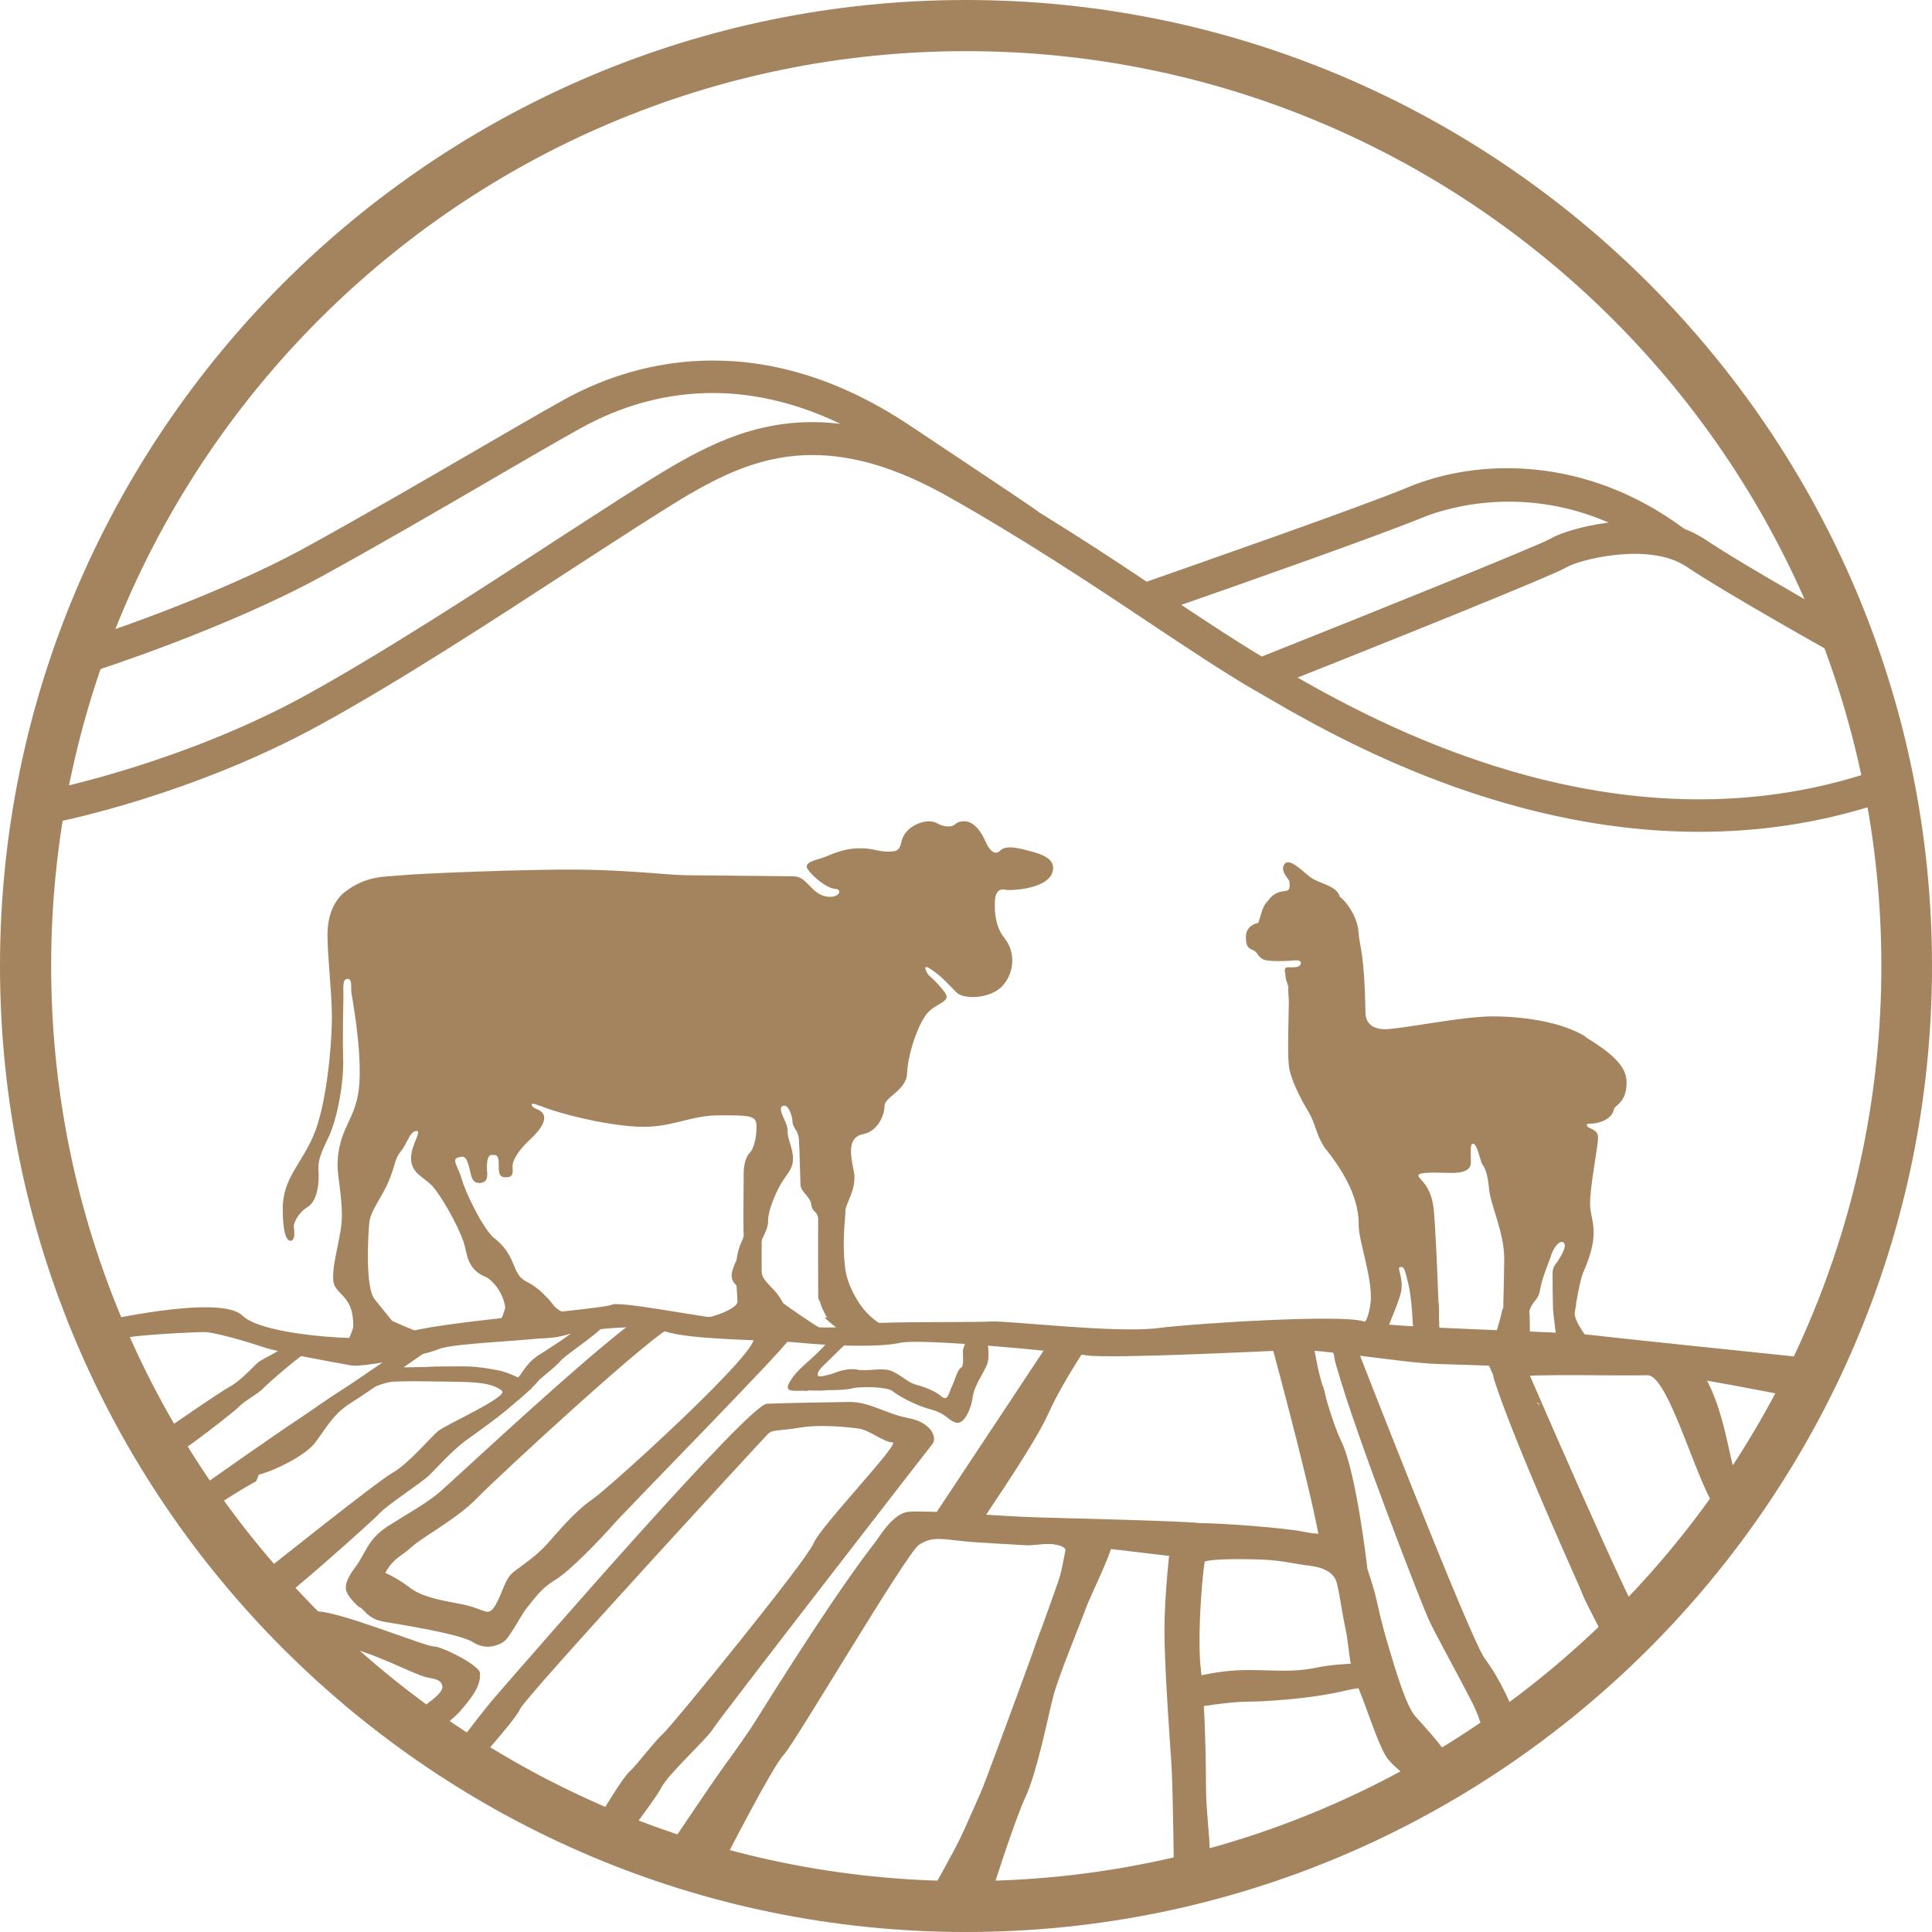
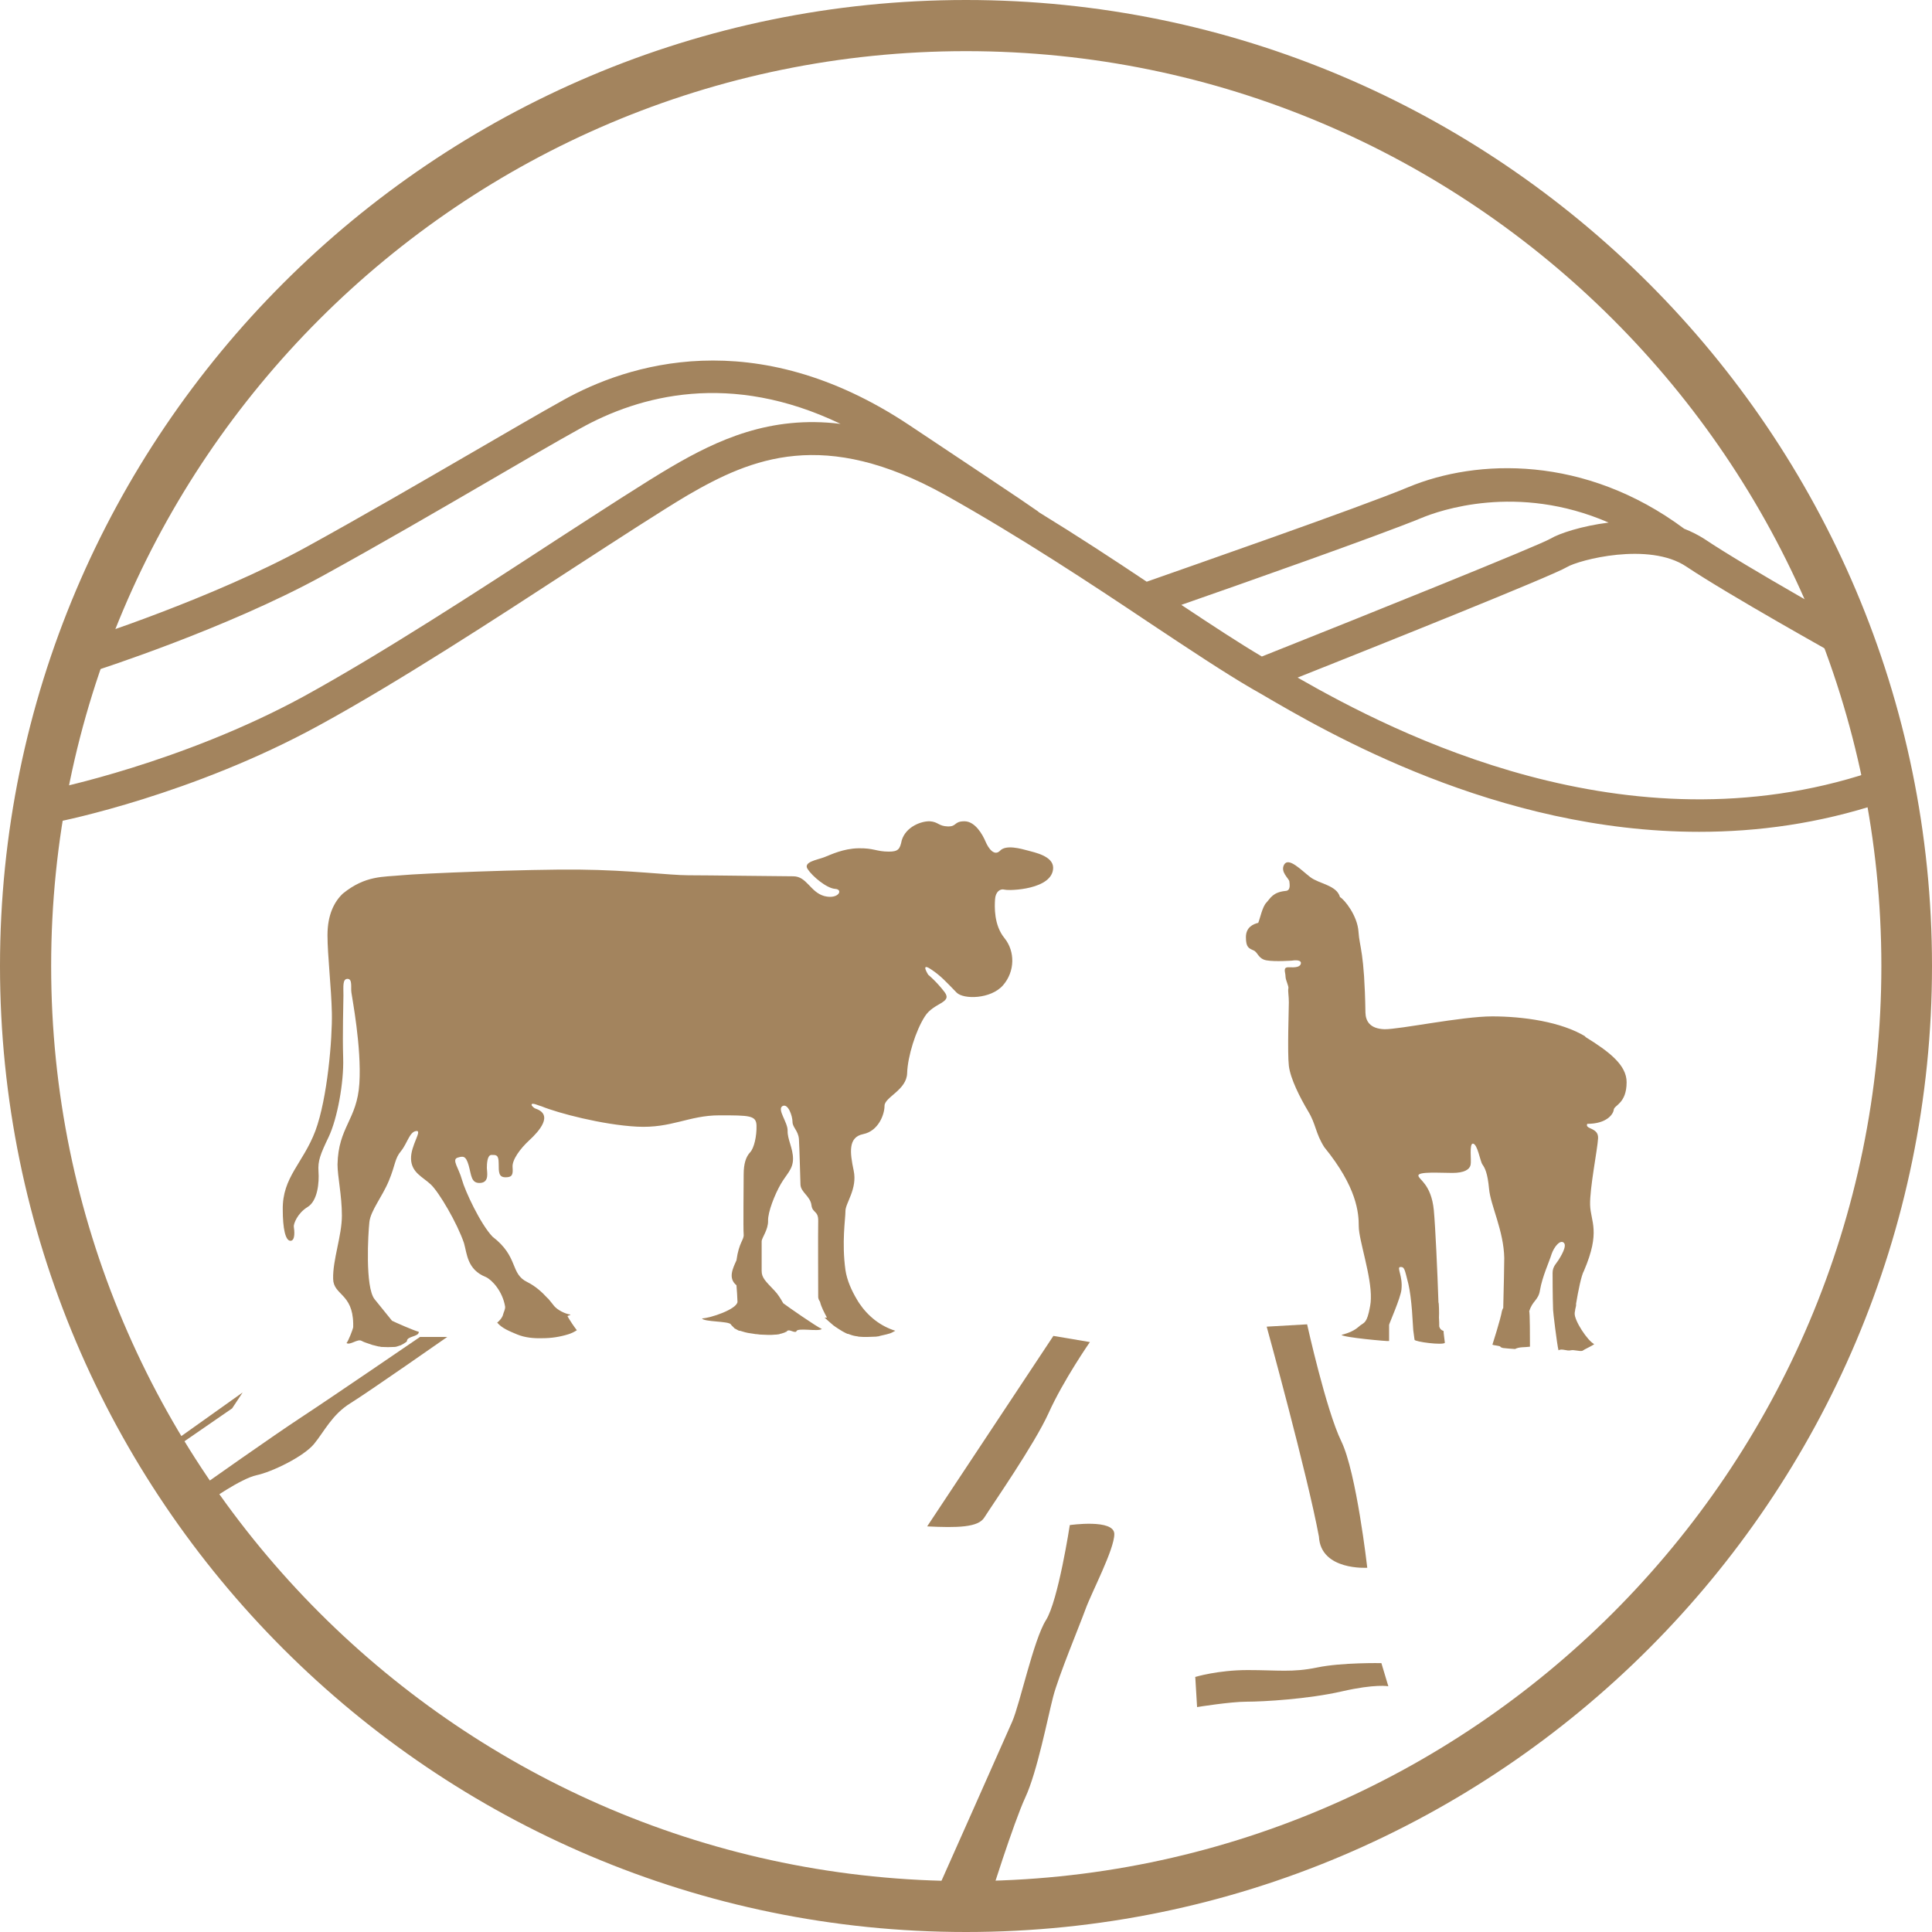
<svg xmlns="http://www.w3.org/2000/svg" width="200" height="200" viewBox="0 0 200 200" fill="none">
  <g clip-path="url(#clip0_2977_391)">
    <mask id="mask0_2977_391" style="mask-type:luminance" maskUnits="userSpaceOnUse" x="2" y="2" width="196" height="196">
-       <path d="M100 197.366C153.773 197.366 197.366 153.773 197.366 100C197.366 46.226 153.773 2.634 100 2.634C46.226 2.634 2.634 46.226 2.634 100C2.634 153.773 46.226 197.366 100 197.366Z" fill="white" />
-     </mask>
+       </mask>
    <g mask="url(#mask0_2977_391)">
      <path d="M34.379 192.549C34.379 192.549 39.541 187.972 43.373 184.726C47.205 181.479 48.189 179.164 51.702 175.146C55.215 171.128 77.514 145.396 79.376 145.317C81.239 145.237 85.816 145.157 87.918 145.13C90.02 145.104 91.75 146.381 94.065 146.807C96.38 147.233 97.072 148.829 96.513 149.494C96.247 149.814 74.347 178.047 73.788 179.005C73.229 179.963 69.131 183.688 68.466 185.045C67.801 186.402 62.958 192.576 62.958 192.576H61.228C61.228 192.576 61.308 189.329 62.027 188.105C62.745 186.881 64.528 183.954 65.193 183.369C65.858 182.783 67.668 180.362 68.679 179.431C69.69 178.499 83.501 161.549 84.219 159.766C84.938 157.983 93.32 149.308 92.388 149.308C91.457 149.308 89.994 148.004 88.823 147.871C87.652 147.738 85.017 147.419 82.782 147.791C80.547 148.164 79.988 147.951 79.483 148.457C78.977 148.962 54.257 175.785 53.831 176.929C53.405 178.073 47.391 184.646 46.912 185.231C46.433 185.817 41.723 187.919 40.792 188.983C39.861 190.048 36.055 192.629 35.47 192.629H34.352L34.379 192.549Z" fill="#A3845E" />
      <path d="M68.812 191.857C68.812 191.857 74.427 183.448 75.704 181.825C76.981 180.202 86.534 165.673 88.237 163.385C89.94 161.096 91.83 156.652 94.118 156.493C96.406 156.333 103.565 156.972 107.396 157.078C111.468 157.184 120.515 157.424 123.096 157.584C125.677 157.743 125.651 158.329 125.065 159.925C124.48 161.522 123.868 169.611 124.347 173.23C124.773 176.45 124.852 183.715 124.852 185.444C124.852 187.174 125.305 190.952 125.305 193.454C125.305 194.997 124.134 194.092 124.028 191.405C123.921 188.717 123.07 175.253 122.83 173.869C122.484 171.847 122.937 169.212 122.83 167.163C122.724 164.316 123.442 162.107 123.628 160.298C123.815 158.488 122.777 161.203 121.606 161.123C120.435 161.043 112.053 159.899 109.206 159.845C106.571 159.792 104.629 158.382 102.314 158.382C99.999 158.382 97.045 157.823 95.422 157.983C94.091 158.116 93.426 158.888 91.484 161.123C90.552 162.214 89.382 164.05 89.382 164.05C89.382 164.05 85.629 170.01 84.379 171.634C83.128 173.257 83.075 173.975 81.744 175.971C80.414 177.967 78.312 180.974 78.019 181.533C77.726 182.091 74.693 186.402 74.028 187.467C73.362 188.531 70.675 192.017 70.462 192.522C70.249 193.028 68.759 191.804 68.759 191.804L68.812 191.857Z" fill="#A3845E" />
      <path d="M73.283 185.258C73.283 185.258 77.221 179.697 77.594 179.138C77.966 178.579 91.005 157.344 93.267 157.052C95.529 156.759 102.687 157.052 104.816 157.291C107.583 157.584 110.138 157.584 111.175 157.584C112.373 157.584 113.224 158.116 112.825 158.728C112.426 159.34 103.645 183.449 102.288 185.977C101.41 187.626 98.216 198.51 96.646 198.616C94.411 198.749 95.156 197.951 95.156 197.951C95.156 197.951 99.494 190.713 101.223 186.402C102.075 184.274 110.084 162.666 110.297 161.362C110.457 160.458 110.404 160.112 109.286 159.899C108.169 159.686 106.998 160.058 105.96 159.952C105.321 159.899 101.197 159.713 99.547 159.526C97.179 159.26 96.407 159.101 95.13 159.925C93.852 160.75 82.277 180.468 81.106 181.692C79.935 182.916 74.933 192.709 74.933 192.709C74.933 192.709 79.297 194.385 81.266 194.784C83.235 195.184 84.379 195.769 86.588 196.142C88.796 196.514 91.883 196.195 92.549 196.461C93.214 196.727 93.24 197.924 93.24 197.924C93.24 197.924 91.857 196.966 89.595 196.993C87.333 197.02 84.778 197.206 83.208 196.913C81.638 196.62 72.139 192.39 70.329 192.576C68.52 192.762 72.485 186.429 73.309 185.338L73.283 185.258Z" fill="#A3845E" />
      <path d="M121.526 194.465C121.526 194.465 121.446 185.338 121.26 182.544C121.074 179.75 120.542 172.432 120.542 168.786C120.542 165.141 121.127 159.5 121.393 158.462C121.606 157.584 122.937 157.637 124.081 157.664C126.582 157.69 132.969 158.143 135.097 158.595C137.04 159.021 140.739 158.675 140.925 160.005C141.111 161.336 141.989 163.544 142.362 165.061C142.734 166.578 142.921 167.695 143.666 170.197C144.411 172.698 145.528 176.583 146.54 177.701C147.79 179.085 149.839 181.346 150.371 182.57C150.983 184.034 152.766 188.132 154.017 189.462C155.268 190.793 155.454 194.252 155.454 194.252H153.831C153.831 194.252 153.165 192.709 152.5 191.006C151.835 189.303 149.547 189.196 148.11 186.722C146.673 184.247 145.076 183.768 143.692 182.118C142.681 180.894 141.085 175.492 140.419 174.348C139.754 173.204 139.594 169.931 139.302 168.68C139.009 167.429 138.636 164.742 138.37 163.81C138.051 162.719 136.907 162.24 135.55 162.081C134.113 161.921 132.756 161.522 130.467 161.442C128.179 161.362 124.56 161.362 124.48 161.815C124.187 162.719 123.762 163.943 123.762 165.088C123.762 166.232 123.788 169.372 124.187 171.953C124.586 174.534 124.4 177.115 124.4 179.138C124.4 181.16 124.666 183.369 124.666 185.098C124.666 186.828 125.172 189.489 125.172 190.819C125.172 192.15 125.358 194.252 125.358 194.252L121.553 194.412L121.526 194.465Z" fill="#A3845E" />
-       <path d="M8.435 188.345C8.435 188.345 13.996 182.783 16.764 181.266C19.531 179.75 24.134 178.1 24.693 177.621C25.252 177.142 30.148 171.128 31 170.436C31.851 169.744 30.547 166.737 32.942 166.817C35.337 166.897 44.012 170.436 44.89 170.436C45.768 170.436 49.467 172.326 49.68 173.124C49.813 174.428 48.988 175.572 47.658 177.115C46.327 178.659 41.165 182.091 38.85 184.007C36.535 185.923 30.042 192.522 30.042 192.522H27.088C27.088 192.522 30.255 188.691 33.022 187.174C35.789 185.657 37.04 182.783 38.663 181.612C40.287 180.442 42.469 177.86 43.427 176.982C43.906 176.53 45.928 175.332 45.795 174.561C45.662 173.789 44.81 173.789 44.145 173.629C42.815 173.337 37.972 170.702 35.204 170.41C32.437 170.117 34.353 169.558 33.102 170.41C31.851 171.261 30.814 172.698 30.148 174.055C29.483 175.412 26.237 177.408 23.922 179.404C21.607 181.4 18.573 181.32 17.136 182.836C15.699 184.353 8.435 190.021 8.435 190.021V188.291V188.345Z" fill="#A3845E" />
      <path d="M35.817 164.343C35.817 164.343 35.631 163.757 36.775 162.24C37.919 160.724 38.026 159.34 40.208 157.956C42.389 156.573 44.119 155.641 45.476 154.497C46.833 153.353 65.726 135.604 67.536 135.71C69.345 135.817 70.729 136.136 71.554 136.189C72.778 136.296 76.69 136.695 78.606 137.254C80.522 137.813 81.932 137.946 81.559 138.797C81.187 139.649 64.715 156.413 63.465 157.85C62.214 159.287 58.968 162.666 57.451 163.571C55.934 164.476 55.269 165.593 54.603 166.365C53.938 167.137 52.767 169.585 52.102 169.984C51.437 170.383 50.293 170.835 48.936 169.984C47.578 169.132 41.458 168.174 39.755 167.882C38.052 167.589 37.706 166.578 37.227 166.365C36.189 165.886 39.888 162.826 39.888 162.826C39.888 162.826 41.086 163.331 42.336 164.289C43.587 165.247 45.104 165.567 47.685 166.046C50.266 166.525 50.479 167.509 51.277 166.179C52.075 164.848 52.209 163.411 53.273 162.64C54.337 161.868 55.588 160.99 56.626 159.846C57.664 158.701 59.447 156.493 61.283 155.242C63.119 153.991 79.537 139.063 77.914 138.425C76.29 137.786 75.678 137.786 72.166 137.28C69.132 136.855 71.235 137.147 69.745 137.28C68.254 137.413 51.41 152.98 49.388 155.082C47.366 157.185 43.72 159.127 42.682 160.085C41.645 161.043 40.766 161.282 39.995 162.64C39.223 163.997 38.212 165.088 38.212 165.088L37.201 166.392C37.201 166.392 35.817 165.247 35.79 164.369L35.817 164.343Z" fill="#A3845E" />
      <path d="M20.436 153.912C20.436 153.912 25.305 151.942 25.518 151.596C26.45 150.293 27.062 149.92 27.913 149.281C28.499 148.829 36.907 142.044 40.42 141.538C40.766 141.485 41.218 141.591 44.012 141.511C46.62 141.431 53.805 142.416 54.603 143.294C55.401 144.172 49.175 148.403 48.11 149.202C46.833 150.16 45.156 151.996 44.438 152.714C43.719 153.433 39.888 155.907 39.169 156.785C38.876 157.158 29.323 165.7 29.004 165.54C28.578 165.327 27.461 162.613 27.461 162.613C27.461 162.613 39.01 153.379 40.659 152.448C42.309 151.517 44.598 148.749 45.396 148.111C46.194 147.472 52.66 144.571 51.968 143.986C50.984 143.135 49.148 143.055 46.567 143.028C43.533 143.001 42.602 142.948 40.739 143.028C38.876 143.108 35.071 145.503 33.847 146.008C32.623 146.514 30.308 147.951 29.616 148.882C28.791 149.947 27.966 150.399 27.62 150.878C27.274 151.357 26.529 153.326 26.529 153.326C26.529 153.326 20.569 156.626 22.219 156.626C23.869 156.626 25.172 160.351 25.944 161.149C26.716 161.948 27.301 161.815 27.301 161.815L26.742 161.282C26.742 161.282 27.594 163.411 27.008 163.172C26.423 162.932 24.108 160.777 23.443 160.617C22.777 160.458 24.188 158.701 22.565 157.823C20.835 156.865 22.165 155.934 21.474 155.854C20.782 155.774 20.409 153.965 20.409 153.965L20.436 153.912Z" fill="#A3845E" />
-       <path d="M13.518 143.773C13.518 143.773 12.134 143.667 13.252 143.108C14.37 142.549 10.937 138.398 10.804 137.866C10.671 137.334 17.643 136.588 20.357 136.189C23.044 135.817 23.284 136.562 25.147 137.28C27.009 137.999 28.792 138.478 29.617 138.797C30.602 139.17 33.05 139.329 32.118 139.755C31.187 140.181 27.754 143.188 27.222 143.747C26.69 144.305 25.2 145.077 24.641 145.716C24.401 146.008 18.734 150.426 18.494 150.319C18.175 150.16 17.323 147.871 17.323 147.871C17.323 147.871 22.486 144.279 23.763 143.56C25.04 142.842 26.105 141.565 26.69 141.059C27.275 140.553 29.697 139.622 29.165 139.249C28.446 138.558 27.914 138.744 27.142 138.584C25.2 138.212 25.492 137.999 24.082 137.387C22.778 136.828 21.102 136.376 20.171 136.775C19.239 137.174 12.693 138.105 12.534 138.983C12.374 139.862 15.567 142.363 15.301 142.735C15.035 143.108 14.503 143.64 14.503 143.64C14.503 143.64 14.582 145.21 15.833 145.21C17.084 145.21 16.818 147.844 17.403 148.457C17.989 149.069 17.456 149.308 17.456 149.308L19.266 150.106C19.266 150.106 19.745 150.479 19.266 150.293C18.787 150.106 18.201 149.76 17.696 149.654C17.19 149.548 17.696 146.088 16.206 146.408C14.716 146.727 15.035 143.959 14.503 143.906C13.97 143.853 13.545 143.72 13.545 143.72L13.518 143.773Z" fill="#A3845E" />
-       <path d="M137.148 137.573C137.148 137.573 138.239 137.919 142.736 138.292C147.446 138.691 153.46 138.664 154.311 139.436C155.163 140.899 166.685 168.068 167.696 169.665C168.707 171.261 170.091 173.629 170.517 175.226C170.942 176.823 163.758 179.191 164.476 181.426C165.195 183.661 171.368 192.709 171.368 192.709L167.057 195.317H157.797L154.284 183.981C154.284 183.981 154.151 179.67 152.422 176.29C150.692 172.911 148.563 169.132 147.845 167.536C147.339 166.445 140.501 149.042 138.292 141.245C137.307 137.786 140.075 138.504 140.075 138.504C140.075 138.504 152.182 169.665 153.699 171.687C155.216 173.709 156.759 176.876 157.052 178.659C157.345 180.442 157.717 187.892 157.77 189.249C157.824 190.607 158.569 192.549 158.782 193.188C158.994 193.826 164.875 193.587 165.088 193.853C165.301 194.119 170.038 192.549 170.038 192.336C170.038 192.123 168.095 190.048 166.445 188.398C164.795 186.748 162.56 182.81 162.56 181.373C162.56 179.936 169.452 175.359 168.68 174.428C167.909 173.496 164.928 167.163 164.157 165.78C163.385 164.396 155.269 141.591 153.726 140.021C152.395 138.691 146.089 139.196 143.8 138.904C141.246 138.558 139.942 138.398 139.303 138.265C138.851 138.158 139.809 143.028 139.303 142.602C138.798 142.177 137.387 138.637 137.121 137.546L137.148 137.573Z" fill="#A3845E" />
      <path d="M153.352 139.196C153.352 139.196 153.911 139.409 158.647 139.462C159.419 139.462 173.602 138.957 174.507 139.862C179.163 144.492 178.684 152.608 180.494 154.284C182.649 156.306 177.194 168.786 178.205 170.383C179.217 171.98 180.361 173.257 180.787 174.827C181.212 176.397 180.068 177.355 180.787 179.617C181.505 181.879 187.679 190.899 187.679 190.899L183.368 193.507H174.108L170.595 182.171C170.595 182.171 170.462 177.86 168.732 174.481C167.003 171.102 164.927 167.429 164.209 165.833C163.73 164.742 156.997 149.92 154.709 142.948C153.671 139.755 158.275 142.177 158.275 142.177C158.275 142.177 168.865 166.684 170.382 168.707C171.899 170.729 171.047 175.333 171.313 177.142C171.58 178.951 174.028 186.11 174.108 187.467C174.187 188.824 174.906 190.766 175.119 191.405C175.332 192.044 181.212 191.804 181.425 192.07C181.638 192.336 186.375 190.766 186.375 190.553C186.375 190.341 184.432 188.265 182.782 186.615C181.133 184.965 178.897 181.027 178.897 179.59C178.897 178.153 180.201 175.998 179.403 175.066C178.605 174.135 176.529 171.767 175.677 170.623C174.826 169.478 179.589 162.081 178.791 160.724C177.993 159.367 179.669 157.557 177.86 156.28C176.05 155.003 172.83 142.283 170.542 142.363C168.253 142.443 157.556 142.203 157.263 142.549C156.971 142.895 159.552 145.849 159.366 145.396C159.179 144.944 155.933 144.279 155.454 143.853C154.975 143.427 153.645 140.367 153.352 139.276V139.196Z" fill="#A3845E" />
      <path d="M83.58 143.986C82.276 143.906 80.999 144.279 81.797 142.975C82.595 141.671 83.819 140.926 85.07 139.595C86.161 138.451 86.347 138.238 87.784 138.079C89.221 137.919 93.931 136.908 96.352 137.334C98.774 137.759 102.047 137.653 102.127 138.292C102.207 138.93 102.552 140.447 102.127 141.378C101.701 142.31 100.823 143.534 100.69 144.651C100.557 145.769 99.838 147.419 99.04 147.286C98.242 147.153 98.002 146.328 96.352 145.902C94.703 145.476 92.867 144.412 92.361 143.986C91.855 143.56 89.008 143.507 88.236 143.72C87.465 143.933 85.629 143.906 85.629 143.906L85.921 142.31C85.921 142.31 87.518 141.538 88.689 141.777C89.86 142.017 91.376 141.485 92.388 141.964C93.399 142.443 94.037 143.135 94.756 143.321C95.474 143.507 96.751 143.933 97.443 144.545C98.135 145.157 98.242 144.119 98.534 143.534C98.827 142.948 99.12 141.777 99.466 141.591C99.812 141.405 99.679 140.527 99.679 139.915C99.679 139.303 100.37 138.478 99.945 138.265C99.519 138.052 99.945 138.265 99.2 138.185C98.454 138.105 96.831 138.238 96.086 138.079C95.341 137.919 93.026 137.839 91.749 138.238C90.472 138.637 88.556 138.318 88.156 138.744C87.757 139.17 88.103 138.744 87.598 139.116C87.092 139.489 86.454 140.207 85.336 141.272C84.484 142.07 84.564 142.389 84.777 142.469C84.99 142.549 85.975 142.256 85.975 142.256V143.693C85.975 143.693 85.921 143.88 85.389 143.933C84.857 143.986 83.659 143.933 83.659 143.933L83.58 143.986Z" fill="#A3845E" />
      <path d="M98.323 158.036C97.339 157.584 97.019 157.318 97.099 156.972C97.285 156.626 107.69 141.378 108.435 140.633C109.313 139.728 110.697 137.52 112.347 137.626C113.996 137.733 121.101 137.653 125.093 137.653C129.084 137.653 134.885 137.254 135.417 137.653C135.95 138.052 136.482 142.815 136.908 143.427C137.333 144.039 138.744 153.539 139.09 154.018C139.435 154.497 139.808 155.561 139.808 156.094C139.808 156.626 140.473 159.819 140.473 160.351C140.393 160.351 133.156 159.287 131.639 159.101C129.883 158.914 125.545 158.568 124.055 158.488C122.831 158.409 113.943 158.861 112.506 158.462C111.069 158.063 107.557 158.063 106.812 158.063C106.067 158.063 104.018 157.903 104.018 157.903C104.018 157.903 105.694 157.557 107.397 157.637C109.1 157.717 111.495 157.451 112.666 158.063C113.837 158.675 120.622 157.77 122.751 158.063C124.88 158.355 126.53 158.063 128.233 158.302C130.175 158.595 131.665 158.701 133.022 158.861C134.38 159.021 139.888 160.511 139.595 159.26C139.302 158.009 138.877 155.375 138.531 154.497C138.238 153.725 135.763 144.119 135.151 143.135C134.539 142.15 133.209 138.425 132.464 138.318C131.586 138.185 129.537 138.425 128.286 138.451C126.743 138.451 125.785 138.292 124.773 138.318C123.523 138.371 116.711 138.318 115.354 138.318C113.996 138.318 113.118 138.238 111.788 138.318C109.952 138.451 108.701 141.059 108.195 141.698C107.69 142.336 98.696 155.641 98.669 156.147C98.642 156.652 98.35 156.998 98.669 157.371C98.988 157.743 103.033 157.531 103.166 157.637C103.299 157.743 104.337 157.69 104.736 157.717C105.135 157.743 106.785 158.036 106.785 158.036C106.785 158.036 105.002 158.515 104.231 158.435C103.459 158.355 98.802 158.302 98.243 158.063L98.323 158.036Z" fill="#A3845E" />
      <path d="M40.232 141.884C39.647 141.458 40.871 141.006 41.536 140.447C42.361 139.755 42.361 139.728 43.186 139.116C44.09 138.425 45.075 137.626 46.326 137.493C47.576 137.36 48.428 137.573 49.732 137.679C51.036 137.786 51.994 137.094 53.723 137.174C55.453 137.254 62.371 136.322 62.611 136.908C62.85 137.493 58.726 140.074 58.007 140.899C57.289 141.724 56.038 142.549 55.612 143.081C55.24 143.56 53.936 144.731 53.457 145.104C53.377 145.157 54.176 144.252 54.069 144.226C53.59 144.172 52.845 143.135 53.324 142.842C53.803 142.549 53.83 142.31 54.442 141.511C55.054 140.713 55.666 140.34 55.959 140.154C56.251 139.968 60.03 137.6 59.631 137.467C58.673 137.174 55.293 137.946 53.431 137.946C51.568 137.946 51.036 138.212 49.758 138.212C48.481 138.212 48.375 138.504 47.55 138.212C46.725 137.919 46.645 137.786 46.033 138.212C45.421 138.637 44.064 138.983 43.452 139.755C42.84 140.527 42.254 140.846 42.121 140.873C41.988 140.899 40.684 141.325 41.589 141.565C42.494 141.804 43.851 141.431 45.767 141.458C47.496 141.458 47.443 141.431 48.508 141.458C49.572 141.485 50.796 141.698 51.701 141.884C52.606 142.07 54.522 142.922 54.681 143.294C54.841 143.667 55.027 143.747 55.027 143.747C55.027 143.747 54.548 144.412 53.617 143.454C52.685 142.496 52.153 142.549 51.781 142.443C51.408 142.336 49.519 141.99 48.987 141.964C48.455 141.937 47.177 141.857 46.166 141.937C45.155 142.017 44.303 141.804 42.973 141.884C41.722 141.964 40.817 142.256 40.338 141.884H40.232Z" fill="#A3845E" />
    </g>
    <path d="M100 200C44.864 200 0 155.162 0 100C0 44.838 44.864 0 100 0C155.136 0 200 44.864 200 100C200 155.136 155.136 200 100 200ZM100 5.295C47.765 5.295 5.295 47.765 5.295 100C5.295 152.235 47.791 194.731 100.027 194.731C152.262 194.731 194.758 152.235 194.758 100C194.758 47.765 152.235 5.295 100 5.295Z" fill="#A3845E" />
    <path d="M193.64 79.936C168.387 88.292 144.412 75.918 134.327 70.144C142.629 66.844 160.724 59.606 162.214 58.701C163.465 57.956 170.703 56.067 174.561 58.648C179.111 61.682 189.968 67.722 190.42 67.988L192.07 65.008C192.07 65.008 180.894 58.781 176.45 55.801C175.785 55.375 175.093 55.029 174.348 54.736C164.077 47.099 152.901 47.472 145.796 50.426C140.766 52.528 122.698 58.808 118.707 60.218C115.327 57.956 111.549 55.482 107.557 53.033C107.557 53.033 107.557 53.033 107.531 53.033C107.531 53.033 107.531 53.033 107.557 53.033C107.477 52.98 107.424 52.901 107.318 52.847C106.998 52.634 106.466 52.262 105.535 51.623C103.672 50.373 100.293 48.111 94.093 43.986C78.073 33.342 64.848 37.786 58.382 41.378C55.881 42.762 52.661 44.651 48.936 46.807C43.614 49.894 37.573 53.406 31.719 56.626C22.033 61.948 8.835 66.179 8.701 66.232L9.739 69.478C10.298 69.292 23.39 65.088 33.369 59.633C39.276 56.386 45.317 52.874 50.665 49.761C54.364 47.605 57.557 45.742 60.059 44.359C66.206 40.926 75.599 38.398 87.014 43.88C79.723 42.975 74.242 45.556 69.505 48.324C66.738 49.947 62.453 52.741 57.477 55.961C49.441 61.203 39.409 67.722 31.4 72.113C18.787 78.978 5.428 81.692 5.295 81.719L5.961 85.072C6.519 84.965 19.957 82.251 33.023 75.093C41.166 70.649 51.251 64.077 59.34 58.808C64.263 55.615 68.52 52.847 71.208 51.251C77.807 47.419 85.311 44.252 97.871 51.251C105.615 55.588 113.065 60.511 119.026 64.502C123.151 67.243 126.716 69.612 129.59 71.288L130.522 71.82C137.334 75.812 154.949 86.11 175.891 86.11C181.959 86.11 188.292 85.258 194.731 83.129L193.667 79.883L193.64 79.936ZM122.299 62.613C128.712 60.378 142.682 55.455 147.153 53.619C148.936 52.874 157.052 49.973 166.525 54.098C163.757 54.444 161.416 55.215 160.484 55.774C159.18 56.519 141.804 63.518 130.628 67.962C128.286 66.578 125.492 64.742 122.326 62.64L122.299 62.613Z" fill="#A3845E" />
    <path d="M104.019 92.097C104.472 92.23 108.995 92.097 109.022 89.835C109.022 88.611 107.079 88.239 106.414 88.052C105.722 87.866 104.152 87.414 103.54 88.052C102.928 88.691 102.316 87.813 102.023 87.121C101.731 86.429 100.959 85.019 99.841 85.019C98.724 85.019 99.07 85.578 98.112 85.551C97.154 85.524 97.127 85.072 96.249 85.019C95.371 84.992 93.774 85.578 93.349 86.988C93.162 87.893 93.003 88.159 92.018 88.159C90.714 88.159 90.475 87.786 88.878 87.813C87.281 87.839 86.004 88.478 85.312 88.744C84.621 89.01 83.104 89.223 83.609 89.968C84.088 90.713 85.579 91.964 86.457 92.017C87.335 92.07 86.803 93.135 85.339 92.762C83.876 92.363 83.529 90.713 82.119 90.713C80.709 90.713 73.178 90.607 71.236 90.607C69.293 90.607 65.302 90.075 59.953 90.021C54.605 89.968 43.455 90.421 41.566 90.607C39.676 90.793 37.84 90.607 35.499 92.496C34.594 93.348 33.902 94.705 33.902 96.807C33.902 98.909 34.301 102.235 34.355 104.87C34.408 107.504 33.902 113.678 32.651 117.057C31.374 120.436 29.219 121.847 29.272 125.226C29.272 127.142 29.538 128.446 30.07 128.446C30.602 128.446 30.469 127.302 30.416 127.009C30.363 126.716 30.789 125.599 31.826 124.96C32.891 124.322 33.051 122.406 32.971 121.288C32.891 120.17 33.157 119.505 34.035 117.669C34.913 115.806 35.605 112.081 35.525 109.526C35.446 106.972 35.552 103.938 35.552 103.034C35.552 102.129 35.446 101.331 35.978 101.331C36.51 101.331 36.297 102.235 36.377 102.741C36.43 103.22 37.441 108.382 37.202 112.161C36.962 115.939 35.02 116.658 34.94 120.543C34.94 121.794 35.392 123.736 35.392 125.838C35.392 127.94 34.434 130.415 34.487 132.384C34.514 134.087 36.51 133.874 36.563 137.014C36.563 137.147 36.563 137.281 36.563 137.387C36.51 137.68 36.057 138.824 35.871 139.037C36.27 139.276 36.989 138.584 37.415 138.797C37.468 138.824 37.521 138.851 37.574 138.877C37.654 138.904 37.734 138.957 37.84 138.984C38.08 139.063 38.293 139.143 38.532 139.223C38.745 139.276 38.958 139.329 39.171 139.383C39.277 139.383 39.357 139.409 39.464 139.436C39.49 139.436 39.517 139.436 39.543 139.436C39.969 139.463 40.368 139.463 40.794 139.436C40.794 139.436 40.821 139.436 40.847 139.436C40.927 139.436 41.033 139.409 41.113 139.383C41.22 139.356 41.326 139.303 41.433 139.276C41.433 139.276 41.433 139.276 41.459 139.276C41.672 139.17 41.858 139.063 42.045 138.93C42.045 138.904 42.098 138.877 42.124 138.851C42.098 138.292 43.402 138.398 43.349 137.866C42.816 137.733 40.954 136.908 40.581 136.722C39.969 135.977 39.251 135.072 38.772 134.486C37.787 133.236 38.106 127.701 38.239 126.504C38.373 125.306 39.57 123.896 40.262 122.219C40.954 120.543 40.847 119.957 41.513 119.159C42.178 118.334 42.391 117.163 43.083 117.084C43.774 116.977 42.497 118.574 42.55 119.984C42.603 121.394 43.748 121.82 44.599 122.618C45.451 123.417 47.34 126.637 48.032 128.686C48.351 129.777 48.351 131.426 50.294 132.198C50.932 132.491 52.023 133.662 52.289 135.258C52.316 135.551 52.13 135.844 52.077 136.083C52.023 136.376 51.651 136.802 51.465 136.908C51.97 137.52 52.769 137.813 53.514 138.132C54.339 138.478 55.27 138.558 56.148 138.531C57.079 138.531 57.931 138.398 58.809 138.132C59.155 138.026 59.421 137.893 59.714 137.706C59.368 137.254 59.048 136.775 58.756 136.269C58.703 136.19 59.075 136.163 59.048 136.083C58.463 136.003 57.718 135.604 57.372 135.205C57.212 134.992 57.026 134.779 56.813 134.513C56.76 134.46 56.733 134.407 56.68 134.38C56.68 134.38 56.654 134.353 56.627 134.327C56.095 133.741 55.403 133.129 54.605 132.73C52.769 131.852 53.727 130.122 50.986 128.02C49.735 126.716 48.138 123.284 47.819 122.113C47.5 120.942 46.755 120.064 47.34 119.851C47.925 119.665 48.218 119.612 48.511 120.623C48.804 121.634 48.75 122.512 49.708 122.459C50.693 122.406 50.4 121.315 50.4 120.915C50.4 120.516 50.427 119.558 50.879 119.558C51.332 119.558 51.624 119.505 51.624 120.436C51.624 121.368 51.624 121.873 52.343 121.873C53.061 121.873 53.114 121.554 53.061 120.809C53.008 120.064 53.833 118.92 54.818 118.015C55.802 117.11 57.319 115.407 55.456 114.769C55.27 114.715 55.03 114.476 55.03 114.369C55.03 114.077 55.802 114.476 56.068 114.529C57.745 115.221 62.375 116.445 65.94 116.631C69.506 116.818 71.316 115.46 74.456 115.46C77.596 115.46 78.287 115.46 78.314 116.525C78.341 117.589 78.075 118.84 77.649 119.292C77.223 119.745 76.984 120.463 76.984 121.581C76.984 122.698 76.93 127.195 76.984 127.781C77.037 128.366 76.504 128.552 76.238 130.468C75.839 131.347 75.36 132.331 76.238 133.05C76.292 133.608 76.318 134.22 76.345 134.779C76.238 135.551 73.524 136.456 72.673 136.482C72.859 136.855 75.413 136.748 75.653 137.094C75.68 137.147 75.733 137.201 75.76 137.227C75.839 137.307 75.919 137.387 75.999 137.467C76.025 137.493 76.052 137.52 76.079 137.547C76.079 137.547 76.132 137.547 76.159 137.573C76.265 137.626 76.371 137.706 76.504 137.76C76.504 137.76 76.531 137.76 76.558 137.76C76.584 137.76 76.638 137.76 76.691 137.786C76.85 137.839 76.984 137.866 77.143 137.919C77.329 137.972 77.516 137.999 77.702 138.026C77.782 138.026 78.181 138.105 78.208 138.105C78.394 138.105 78.607 138.159 78.793 138.159C79.272 138.185 79.778 138.212 80.257 138.159C80.257 138.159 80.496 138.159 80.523 138.132C80.603 138.132 80.682 138.132 80.736 138.079C80.842 138.079 80.948 138.026 81.055 137.999C81.055 137.999 81.161 137.972 81.215 137.946C81.268 137.919 81.374 137.866 81.374 137.866C81.374 137.866 81.401 137.866 81.427 137.866C81.427 137.866 81.427 137.866 81.427 137.839C81.454 137.786 81.481 137.786 81.481 137.786C81.534 137.68 81.56 137.6 81.481 137.839C81.614 137.493 82.199 138.026 82.439 137.839C82.439 137.387 84.754 137.893 85.073 137.573C84.514 137.334 81.534 135.258 81.081 134.912C80.815 134.433 80.496 133.928 80.177 133.608C79.245 132.624 78.846 132.278 78.846 131.559V128.499C78.846 128.153 79.538 127.302 79.511 126.37C79.485 125.466 80.203 123.656 80.815 122.592C81.427 121.527 82.093 121.048 82.093 119.957C82.093 118.866 81.507 117.935 81.534 117.057C81.56 116.179 80.416 114.848 81.002 114.502C81.587 114.183 82.039 115.54 82.039 116.126C82.039 116.711 82.625 117.03 82.705 117.909C82.758 118.787 82.838 121.794 82.864 122.618C82.891 123.443 83.902 123.816 84.008 124.8C84.115 125.572 84.727 125.333 84.7 126.397C84.674 127.461 84.7 133.502 84.7 134.247C84.7 134.433 84.78 134.593 84.887 134.753C85.02 135.311 85.312 135.844 85.605 136.402C85.525 136.402 85.445 136.402 85.366 136.402C85.658 136.668 85.951 136.935 86.27 137.201C86.377 137.281 86.563 137.414 86.856 137.6C87.095 137.76 87.335 137.893 87.601 138.026C87.654 138.026 87.681 138.079 87.734 138.079C87.734 138.079 87.734 138.079 87.787 138.079C87.92 138.132 88.027 138.159 88.16 138.212C88.319 138.265 88.452 138.292 88.612 138.318C88.612 138.318 88.852 138.345 88.905 138.372C89.463 138.425 90.049 138.398 90.608 138.372C90.608 138.372 90.767 138.372 90.847 138.345C90.927 138.345 91.06 138.318 91.087 138.292C91.326 138.238 91.566 138.185 91.779 138.132C91.912 138.105 92.018 138.052 92.151 138.026C92.151 138.026 92.284 137.972 92.337 137.946C92.444 137.893 92.577 137.813 92.683 137.76C91.14 137.281 89.863 136.269 88.931 134.886C88.931 134.859 88.905 134.832 88.878 134.806C88.825 134.726 88.772 134.62 88.719 134.54C88.16 133.608 87.681 132.544 87.521 131.48C87.122 128.606 87.521 126.184 87.521 125.359C87.521 124.534 88.772 123.071 88.373 121.182C87.973 119.292 87.787 117.722 89.357 117.403C90.927 117.084 91.566 115.381 91.566 114.476C91.566 113.571 93.854 112.853 93.907 111.096C93.961 109.34 94.812 106.653 95.743 105.216C96.648 103.779 98.617 103.832 97.792 102.714C96.941 101.597 96.089 100.905 96.089 100.905C96.089 100.905 95.238 99.574 96.382 100.346C97.393 101.011 97.979 101.676 99.016 102.741C99.735 103.486 102.582 103.433 103.833 101.996C105.084 100.559 105.084 98.483 103.993 97.126C102.875 95.769 102.955 93.853 103.008 93.082C103.061 92.31 103.54 91.964 103.993 92.097H104.019Z" fill="#A3845E" />
    <path d="M164.156 107.318C161.601 105.748 157.61 105.216 154.47 105.216C151.33 105.216 144.837 106.573 143.32 106.546C141.803 106.493 141.378 105.695 141.351 104.843C141.244 98.457 140.739 98.111 140.632 96.461C140.526 94.784 139.169 93.108 138.717 92.869C138.371 91.618 136.561 91.511 135.63 90.793C134.698 90.075 133.421 88.717 132.942 89.489C132.49 90.261 133.448 90.953 133.474 91.245C133.501 91.538 133.634 92.203 133.075 92.23C131.745 92.363 131.505 93.002 131.106 93.427C130.68 93.853 130.441 95.077 130.255 95.53C129.722 95.663 128.977 95.982 128.977 97.02C128.977 98.058 129.27 98.164 129.749 98.377C130.228 98.563 130.228 99.255 131.106 99.415C131.984 99.574 133.767 99.441 133.767 99.441C133.767 99.441 134.645 99.282 134.672 99.681C134.645 100.133 134.086 100.16 133.421 100.133C132.756 100.106 133.075 100.639 133.075 101.064C133.075 101.49 133.448 102.102 133.368 102.342C133.315 102.581 133.421 103.113 133.421 103.752C133.421 104.391 133.261 108.968 133.421 110.325C133.581 111.682 134.592 113.651 135.417 115.035C136.242 116.392 136.162 117.296 137.093 118.76C140.473 122.911 140.659 125.546 140.659 126.956C140.659 128.366 141.99 132.118 141.91 134.433C141.91 134.912 141.803 135.391 141.697 135.87C141.404 137.094 141.111 136.908 140.632 137.36C140.207 137.733 139.621 137.999 138.876 138.185C139.009 138.451 143.772 138.877 143.799 138.824C143.799 138.824 143.799 138.771 143.799 138.744C143.799 138.638 143.799 138.531 143.799 138.425C143.799 137.999 143.799 137.573 143.799 137.147C143.799 137.041 144.996 134.353 145.076 133.502C145.236 132.118 144.571 131.213 144.943 131.16C145.396 131.134 145.396 131.346 145.795 132.916C145.954 133.582 146.087 134.646 146.167 135.657C146.167 135.657 146.274 137.334 146.3 137.706C146.3 137.786 146.407 138.425 146.433 138.691C146.46 138.904 149.334 139.276 149.573 139.01C149.573 138.93 149.414 137.866 149.44 137.786C149.201 137.706 149.041 137.547 148.988 137.307C148.988 137.041 148.988 136.748 148.961 136.402C148.988 135.977 148.961 134.806 148.908 134.832C148.802 131.613 148.589 127.009 148.429 125.279C148.163 122.539 146.806 122.086 146.833 121.687C146.833 121.261 149.121 121.421 150.345 121.421C151.569 121.421 152.128 121.075 152.234 120.596C152.341 120.117 152.075 118.387 152.474 118.387C152.953 118.414 153.219 120.197 153.458 120.543C153.698 120.889 153.991 121.368 154.15 123.097C154.31 124.8 155.667 127.408 155.72 130.229C155.72 130.841 155.667 133.449 155.614 135.418C155.587 135.418 155.507 135.604 155.481 135.711C155.348 136.535 154.496 139.196 154.496 139.196C154.576 139.276 155.268 139.303 155.321 139.409C155.401 139.542 155.454 139.463 155.561 139.542C155.96 139.596 156.439 139.622 156.838 139.649C157.29 139.409 157.822 139.489 158.381 139.409C158.381 138.664 158.381 135.764 158.301 135.764C158.621 134.646 159.259 134.62 159.419 133.555C159.659 132.145 160.377 130.628 160.616 129.83C160.883 129.058 161.521 128.286 161.894 128.659C162.24 129.005 161.548 130.096 161.335 130.442C161.122 130.788 160.723 131.107 160.723 131.772C160.723 132.171 160.723 134.087 160.776 135.604C160.75 135.604 161.175 139.17 161.335 139.782C161.707 139.569 162.186 139.888 162.612 139.782C162.932 139.702 163.49 139.915 163.81 139.835C164.023 139.675 164.821 139.329 165.034 139.143C164.342 138.797 162.958 136.695 163.011 135.95C163.011 135.817 163.065 135.684 163.065 135.551C163.118 135.365 163.198 134.992 163.144 135.019C163.384 133.582 163.703 132.012 163.969 131.559C165.726 127.461 164.661 126.477 164.608 124.747C164.555 123.018 165.38 118.946 165.433 117.829C165.486 116.684 164.023 116.924 164.315 116.339C166.311 116.339 167.003 115.354 167.056 114.875C167.109 114.396 168.387 114.236 168.387 112.028C168.387 110.271 166.63 108.888 164.076 107.318H164.156Z" fill="#A3845E" />
-     <path d="M9.872 136.908C9.872 136.908 22.805 133.901 25.093 136.189C27.381 138.478 40.154 139.09 42.017 138.026C43.88 136.961 62.56 135.524 63.305 135.072C64.05 134.619 73.071 136.456 75.572 136.615C78.073 136.775 85.497 137.893 88.132 137.201C89.995 136.722 100.053 136.935 102.687 136.802C104.55 136.722 115.487 138.026 119.771 137.493C124.055 136.961 138.797 136.056 141.112 136.775C143.427 137.493 161.655 137.786 165.114 138.238C166.471 138.425 186.269 140.474 186.269 140.474V144.731C186.269 144.731 172.938 142.044 169.585 141.911C166.232 141.751 152.102 141.299 148.669 141.192C145.237 141.086 136.854 139.622 133.768 139.755C130.681 139.888 115.141 140.66 112.586 140.314C110.032 139.968 95.423 138.505 93.161 139.01C90.899 139.516 85.923 139.303 82.89 139.01C79.856 138.691 71.368 138.744 68.84 137.813C66.312 136.881 60.085 137.759 58.276 138.212C55.987 138.797 47.02 138.984 45.45 139.649C43.88 140.314 37.573 141.565 36.376 141.352C35.178 141.139 29.005 140.048 27.195 139.436C25.386 138.824 22.113 137.893 21.181 137.893C20.25 137.893 13.704 138.185 12.613 138.584C11.522 138.984 11.256 137.946 11.256 137.946L9.766 136.881L9.872 136.908Z" fill="#A3845E" />
    <path d="M123.709 173.603C123.709 173.603 126.051 172.885 129.164 172.885C132.278 172.885 133.794 173.151 136.349 172.618C138.903 172.086 143.001 172.166 143.001 172.166L143.72 174.561C143.72 174.561 142.389 174.295 138.903 175.093C135.418 175.892 130.761 176.158 129.058 176.158C127.355 176.158 123.922 176.716 123.922 176.716L123.736 173.63L123.709 173.603Z" fill="#A3845E" />
    <path d="M131.134 137.36C131.134 137.36 135.339 152.634 136.536 159.074C136.722 162.613 141.539 162.294 141.539 162.294C141.539 162.294 140.421 152.422 138.851 149.202C137.281 145.982 135.312 137.094 135.312 137.094L131.134 137.334V137.36Z" fill="#A3845E" />
    <path d="M95.981 158.01L109.046 138.292L112.825 138.93C112.825 138.93 110.084 142.869 108.541 146.301C107.077 149.521 102.766 155.721 101.888 157.105C101.249 158.116 99.147 158.169 95.954 158.01H95.981Z" fill="#A3845E" />
    <path d="M20.836 153.885C20.836 153.885 28.287 148.616 31.214 146.7C34.141 144.784 43.481 138.398 43.481 138.398H46.302C46.302 138.398 38.159 144.093 36.27 145.263C34.381 146.434 33.582 148.164 32.518 149.468C31.453 150.772 28.18 152.368 26.557 152.714C24.934 153.06 21.634 155.402 21.634 155.402L20.81 153.858L20.836 153.885Z" fill="#A3845E" />
    <path d="M18.015 149.202L25.12 144.146L24.029 145.796L17.429 150.346L18.015 149.202Z" fill="#A3845E" />
    <path d="M110.749 157.85C110.749 157.85 109.552 165.7 108.275 167.722C106.998 169.744 105.587 176.37 104.789 178.206C103.991 180.043 96.939 195.875 96.939 195.875L102.367 196.833C102.367 196.833 104.922 188.691 106.146 186.056C107.37 183.422 108.461 177.807 109.02 175.652C109.579 173.496 111.734 168.334 112.373 166.578C113.011 164.822 115.353 160.404 115.353 158.808C115.353 157.211 110.749 157.876 110.749 157.876V157.85Z" fill="#A3845E" />
  </g>
  <defs>
    <clipPath id="clip0_2977_391">
      <rect width="200" height="200" fill="white" />
    </clipPath>
  </defs>
</svg>